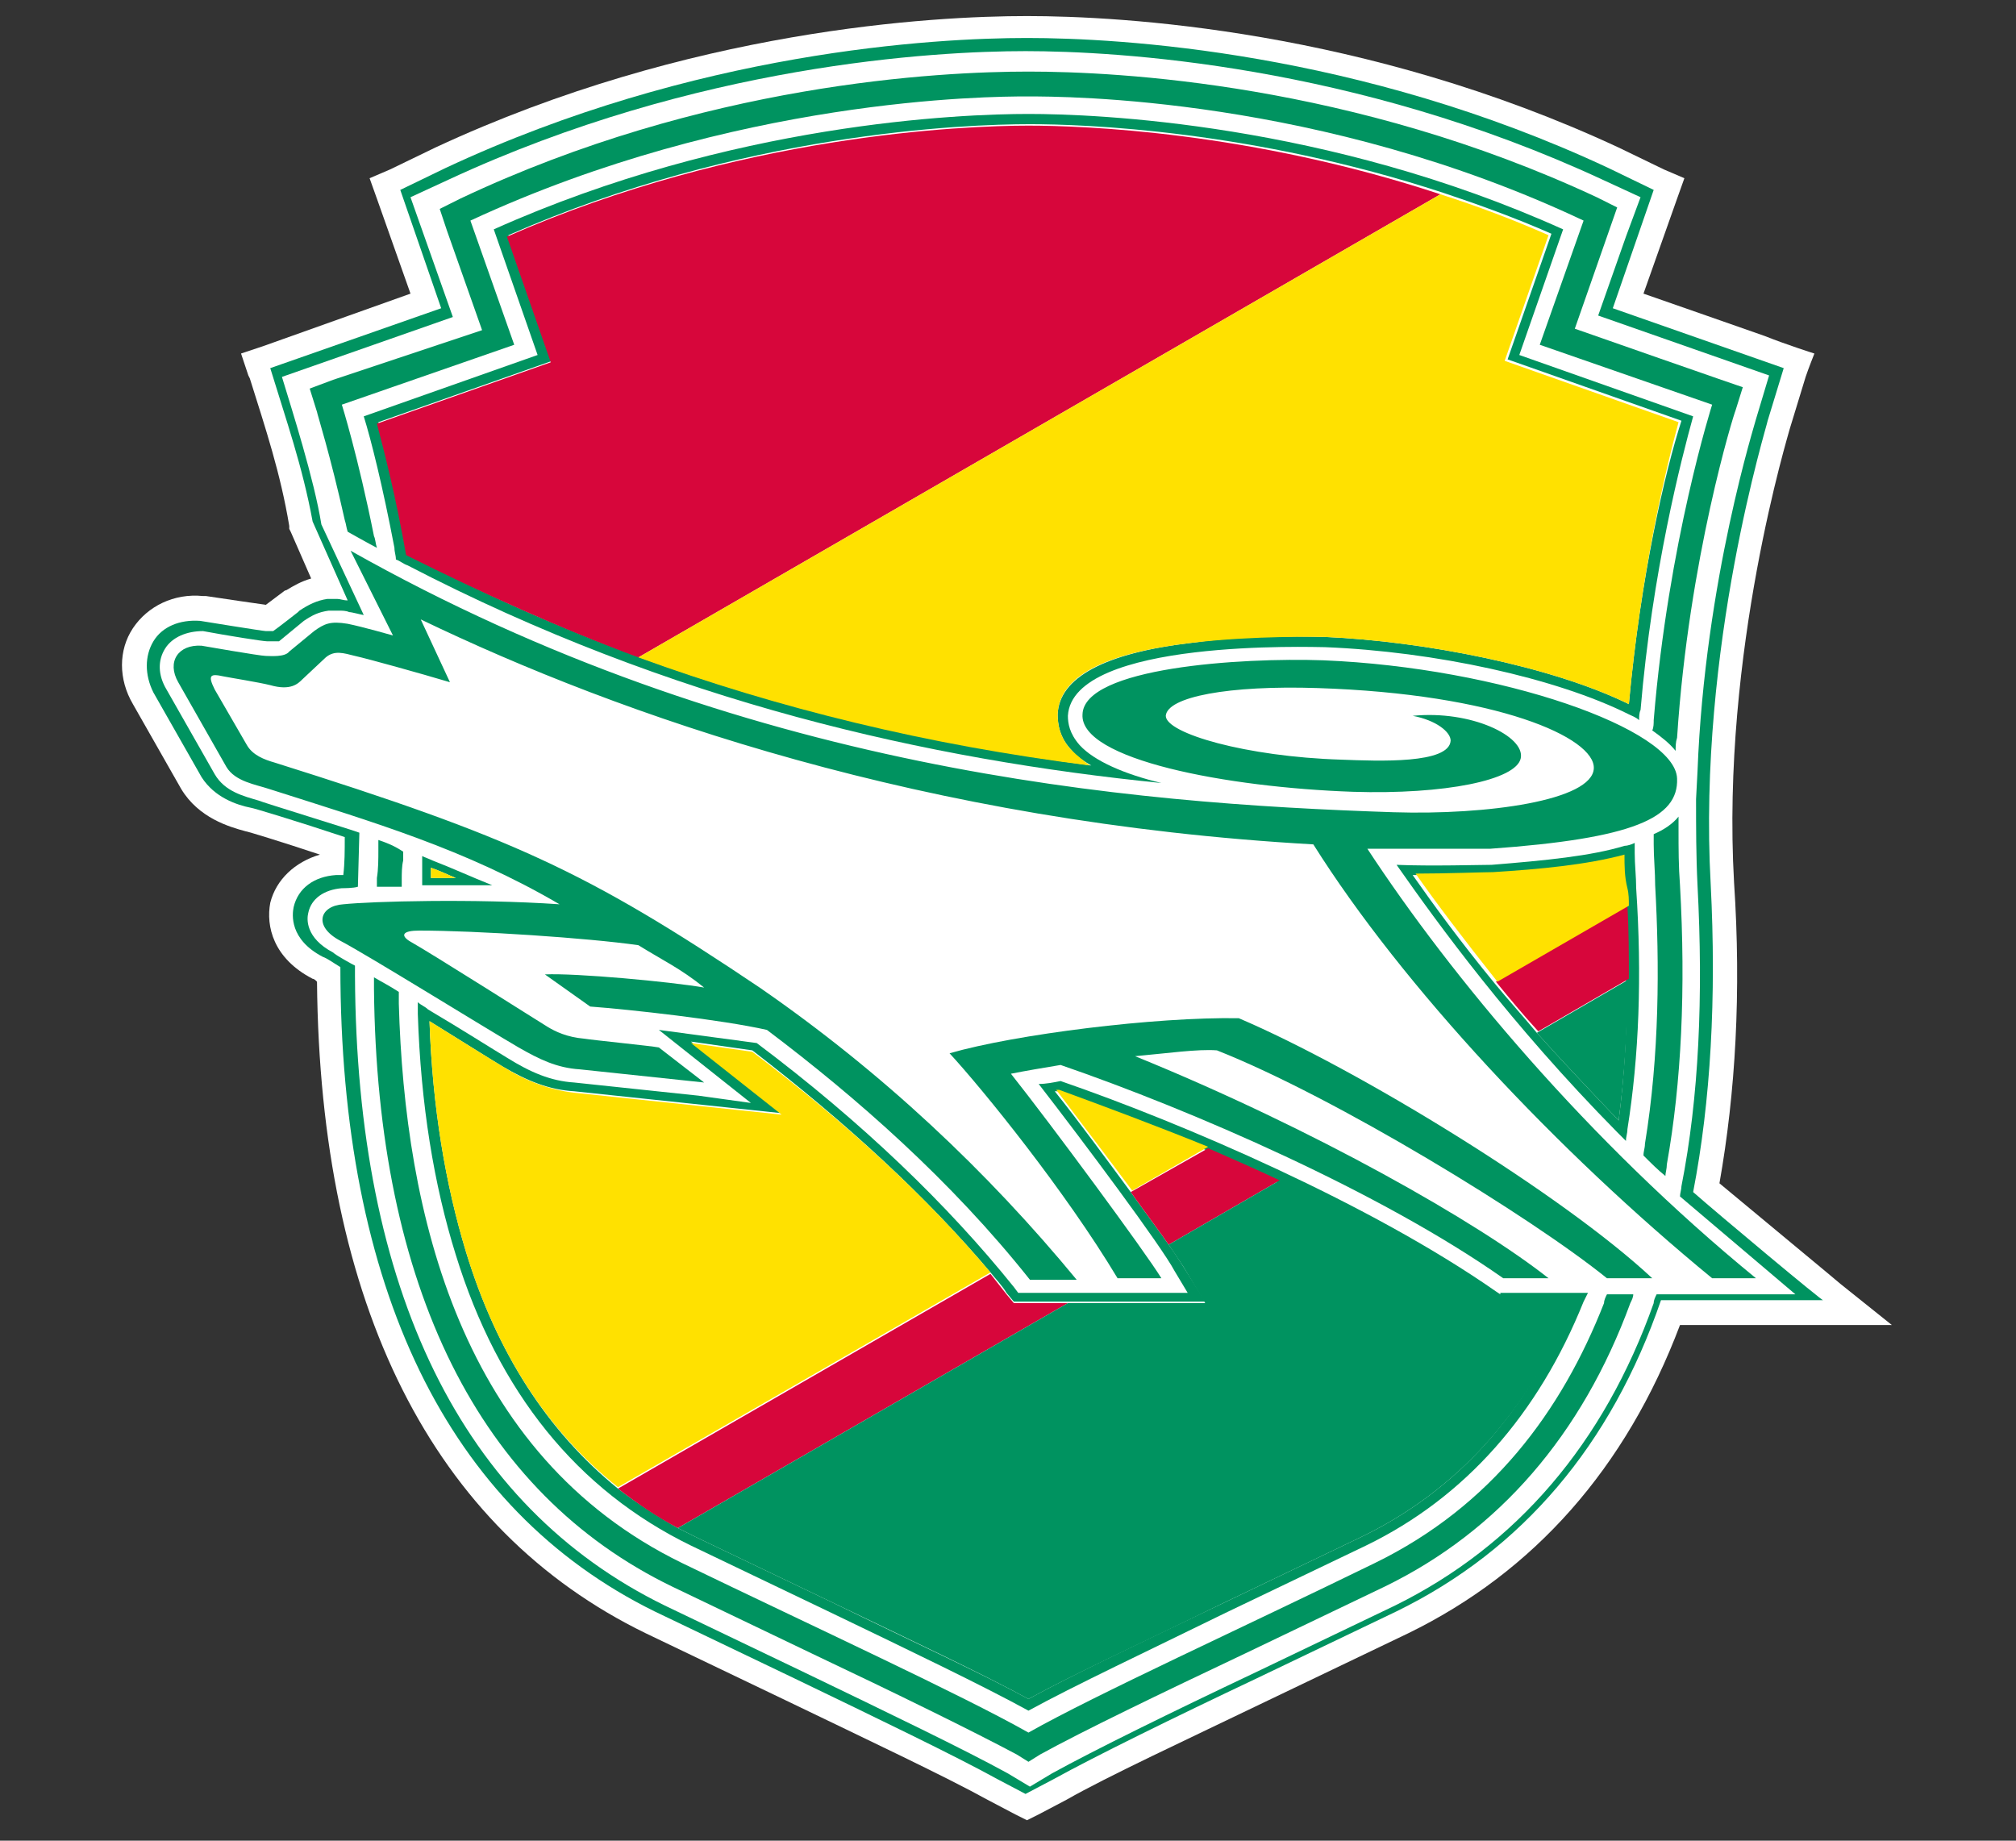
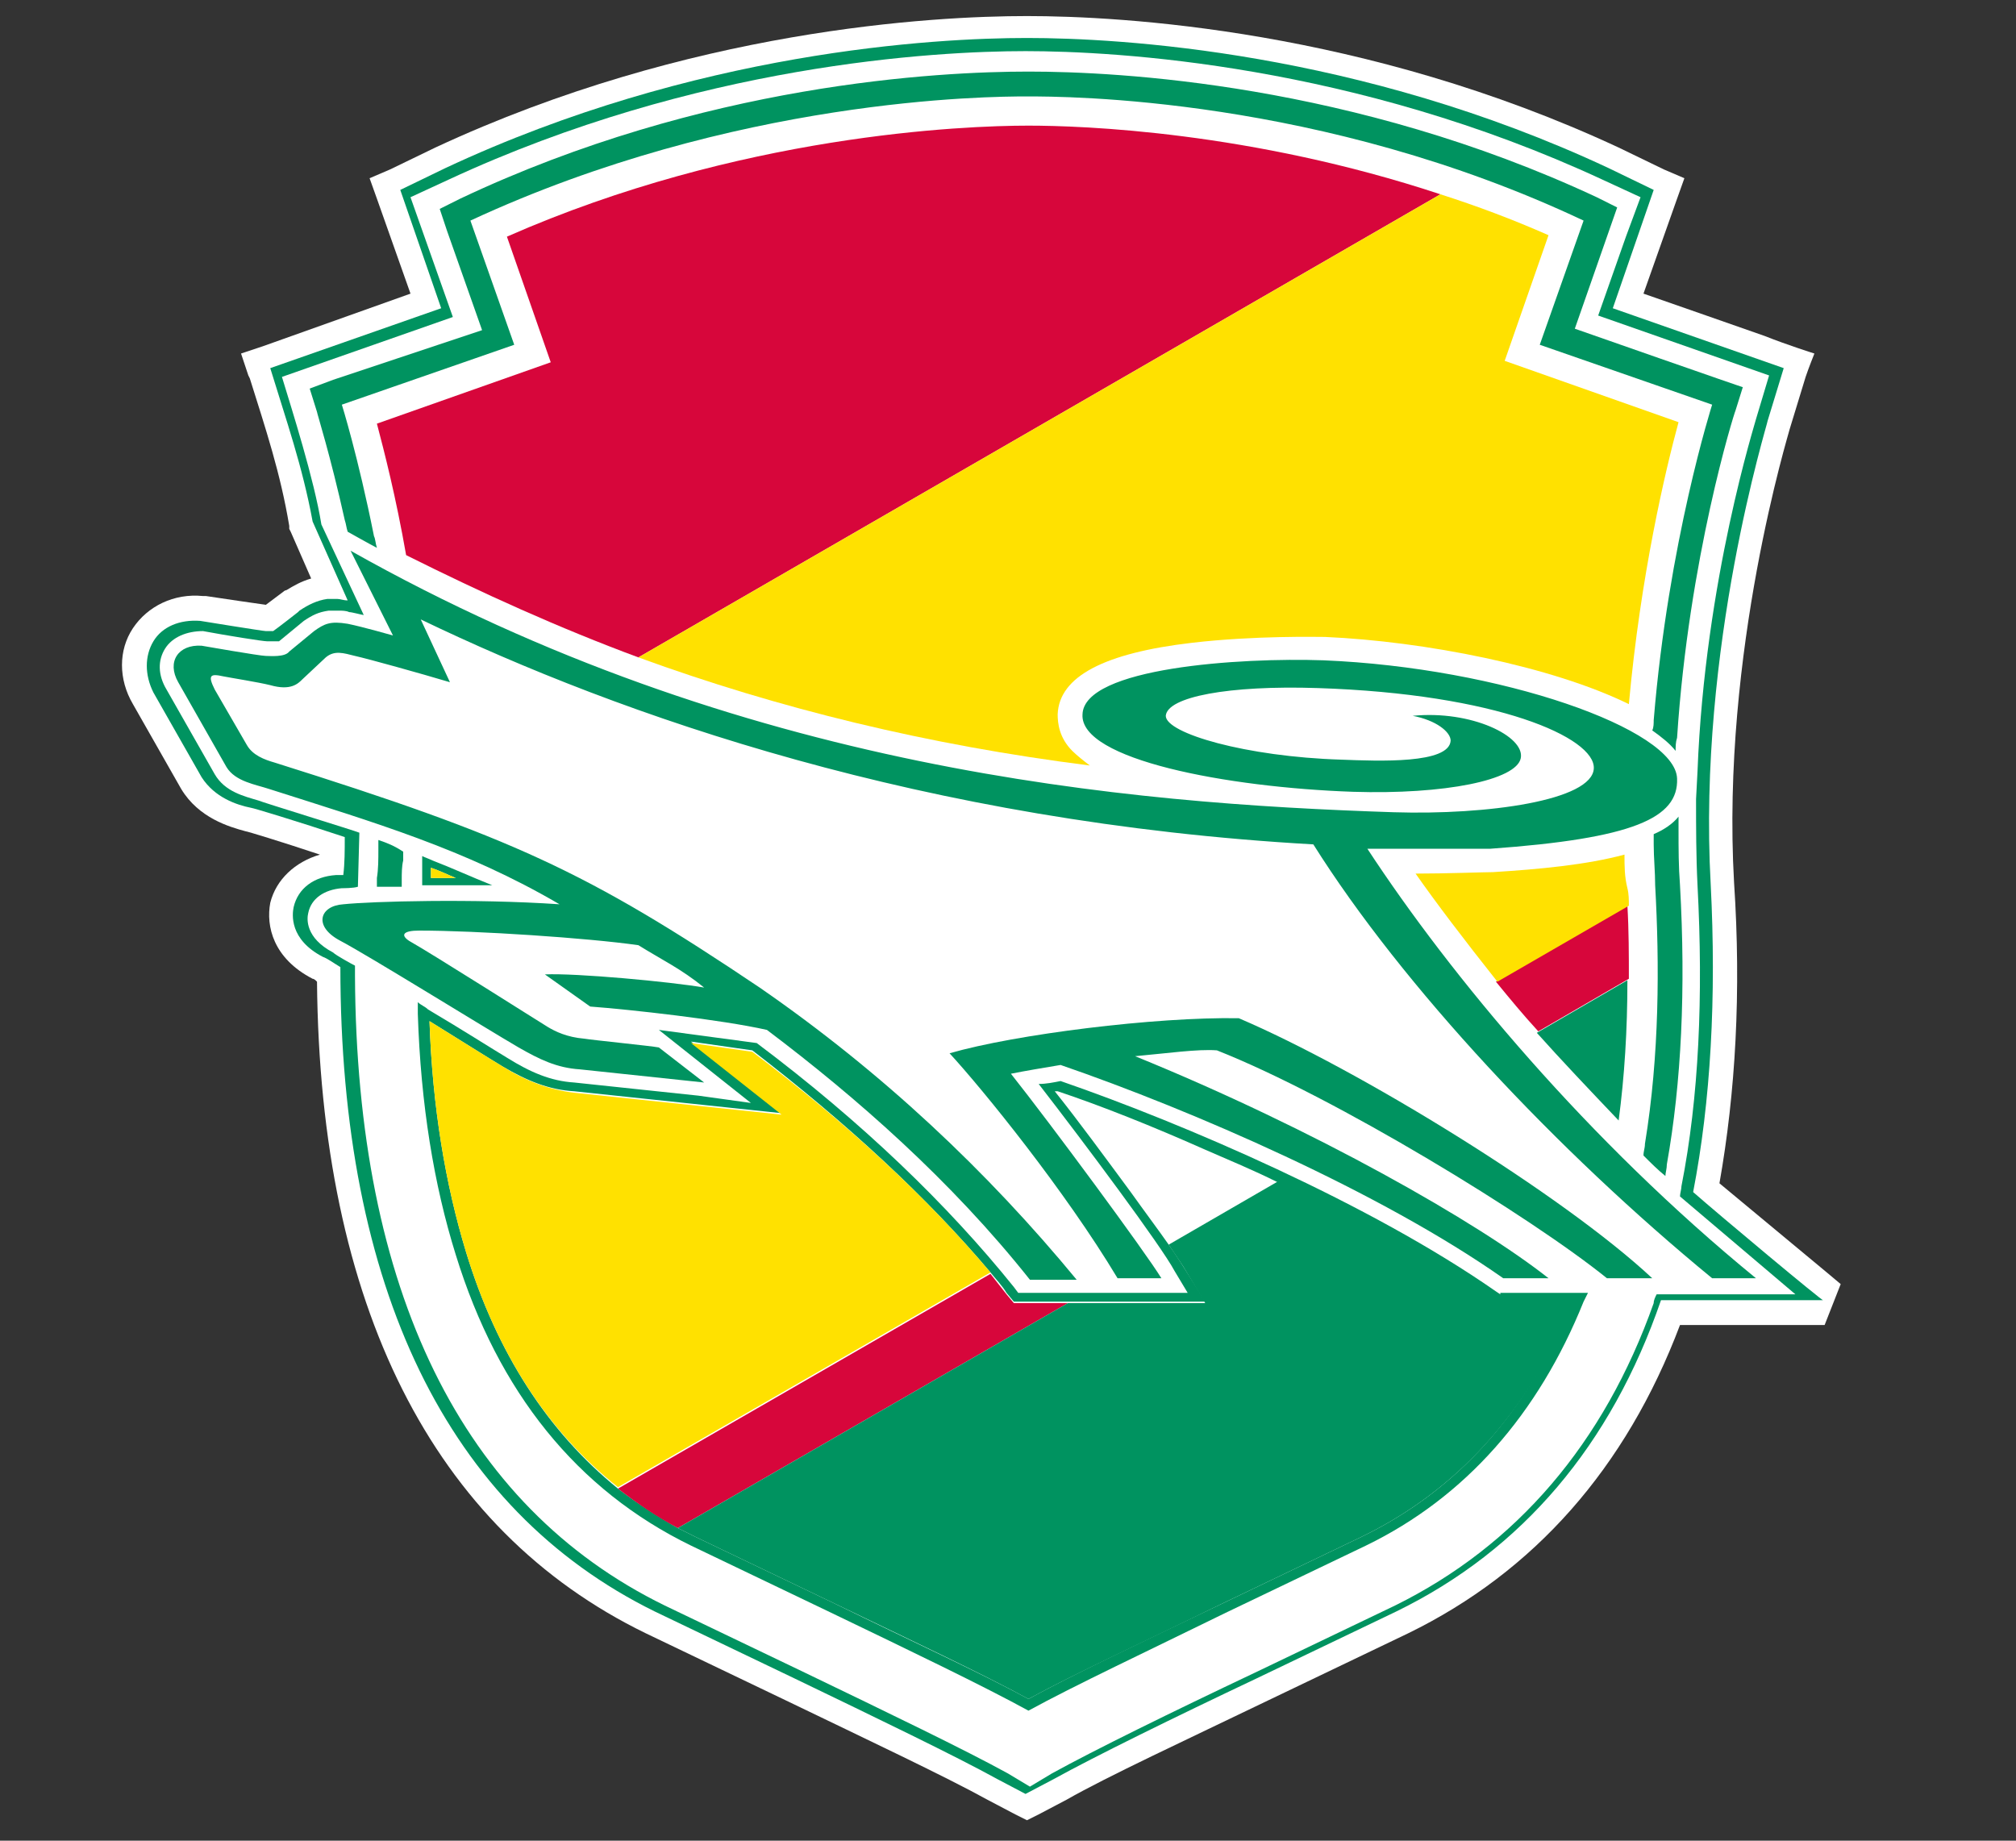
<svg xmlns="http://www.w3.org/2000/svg" version="1.1" id="レイヤー_1" x="0px" y="0px" viewBox="0 0 138 126" style="enable-background:new 0 0 138 126;" xml:space="preserve">
  <rect x="0" y="0" width="138" height="126" fill="#333333" stroke="none" />
  <style type="text/css">
	.st0{fill:#FFFFFF;}
	.st1{fill:#009360;}
	.st2{fill:#D7063B;}
	.st3{fill:#FFE100;}
</style>
  <g>
-     <path class="st0" d="M126,87.9c-0.1-0.1-5.9-4.9-8.3-6.9c1.1-6.2,1.5-13.1,1-20.6c-0.9-15.8,3.8-30.9,3.8-31c0,0,1.1-3.6,1.1-3.6   c0.2-0.6,0.6-1.6,0.6-1.6s-1.9-0.6-3.4-1.2l-4-1.4l-4.3-1.5l2.3-6.5l0.5-1.4l-1.4-0.6l-3.1-1.5c-17.4-8.1-34.1-9-40.5-9   c-6.4,0-23.1,0.9-40.5,9l-3.1,1.5l-1.4,0.6l0.5,1.4l2.3,6.5L18,23.7l-1.5,0.5l0.5,1.5l0.1,0.2c1.1,3.5,2.1,6.5,2.7,10.1l0,0.2   l0.1,0.2l1.4,3.2c-0.7,0.2-1.2,0.5-1.7,0.8l0,0c-0.1,0-0.2,0.1-0.2,0.1l0,0c0,0,0,0,0,0l-1.2,0.9c-0.7-0.1-2.8-0.4-4.1-0.6l-0.1,0   l-0.1,0c-2-0.2-3.8,0.7-4.8,2.2c-1,1.5-1,3.5,0,5.2c0,0,3.3,5.8,3.3,5.8c1.2,2,3.3,2.6,4.4,2.9c0.1,0,2.4,0.7,5.1,1.6   c-1.7,0.5-3,1.7-3.4,3.3c-0.3,1.6,0.2,3.8,2.9,5.2c0.1,0,0.2,0.1,0.3,0.2c0.2,22.1,7.9,37.5,22.5,44.6c0,0,9.6,4.6,9.6,4.6   c5.6,2.7,10.9,5.2,13.8,6.8c0,0,1.9,1,1.9,1l0.8,0.4l0.8-0.4l1.9-1c2.8-1.6,8.2-4.1,13.8-6.8c0,0,9.6-4.6,9.6-4.6   c8.6-4.2,14.9-11.3,18.6-21.1h9.9h4.6L126,87.9z" />
+     <path class="st0" d="M126,87.9c-0.1-0.1-5.9-4.9-8.3-6.9c1.1-6.2,1.5-13.1,1-20.6c-0.9-15.8,3.8-30.9,3.8-31c0,0,1.1-3.6,1.1-3.6   c0.2-0.6,0.6-1.6,0.6-1.6s-1.9-0.6-3.4-1.2l-4-1.4l-4.3-1.5l2.3-6.5l0.5-1.4l-1.4-0.6l-3.1-1.5c-17.4-8.1-34.1-9-40.5-9   c-6.4,0-23.1,0.9-40.5,9l-3.1,1.5l-1.4,0.6l0.5,1.4l2.3,6.5L18,23.7l-1.5,0.5l0.5,1.5l0.1,0.2c1.1,3.5,2.1,6.5,2.7,10.1l0,0.2   l0.1,0.2l1.4,3.2c-0.7,0.2-1.2,0.5-1.7,0.8l0,0c-0.1,0-0.2,0.1-0.2,0.1l0,0c0,0,0,0,0,0l-1.2,0.9c-0.7-0.1-2.8-0.4-4.1-0.6l-0.1,0   l-0.1,0c-2-0.2-3.8,0.7-4.8,2.2c-1,1.5-1,3.5,0,5.2c0,0,3.3,5.8,3.3,5.8c1.2,2,3.3,2.6,4.4,2.9c0.1,0,2.4,0.7,5.1,1.6   c-1.7,0.5-3,1.7-3.4,3.3c-0.3,1.6,0.2,3.8,2.9,5.2c0.1,0,0.2,0.1,0.3,0.2c0.2,22.1,7.9,37.5,22.5,44.6c0,0,9.6,4.6,9.6,4.6   c5.6,2.7,10.9,5.2,13.8,6.8c0,0,1.9,1,1.9,1l0.8,0.4l0.8-0.4l1.9-1c2.8-1.6,8.2-4.1,13.8-6.8c0,0,9.6-4.6,9.6-4.6   c8.6-4.2,14.9-11.3,18.6-21.1h9.9L126,87.9z" />
    <g>
      <g>
        <path class="st0" d="M115.9,81.6c1.2-6.2,1.6-13.3,1.2-21.1C116.2,44.3,121,29,121,28.8l1.1-3.6c0,0-11.7-4.1-11.7-4.1l2.8-8.1     l-3.1-1.5c-17.1-8-33.5-8.9-39.8-8.9c-6.3,0-22.7,0.9-39.8,8.9l-3.1,1.5l2.8,8.1l-11.7,4.1c1.1,3.6,2.2,6.7,2.9,10.5l2.4,5.4     c-0.3,0-0.5-0.1-0.7-0.1c-0.2,0-0.5,0-0.7,0c-0.7,0.1-1.3,0.4-1.9,0.8c0,0-0.1,0.1-0.1,0.1s-1.4,1.1-1.7,1.3c-0.1,0-0.3,0-0.5,0     c-0.2,0-4.5-0.7-4.5-0.7c-1.4-0.1-2.6,0.4-3.2,1.4c-0.6,1-0.6,2.3,0,3.5l3.3,5.8c0.9,1.4,2.4,1.9,3.4,2.1c0.1,0,3.1,0.9,6.4,2     c0,0.9,0,1.8-0.1,2.6c-0.2,0-0.3,0-0.5,0c-1.5,0.1-2.6,0.9-2.9,2.2c-0.1,0.5-0.3,2.2,2,3.4c0.3,0.1,0.7,0.4,1.2,0.7     c0,21.9,7.3,37.1,21.5,44.1l9.6,4.6c5.6,2.7,11,5.3,13.9,6.9l1.9,1l1.9-1c2.9-1.6,8.2-4.2,13.9-6.9l9.6-4.6     c8.6-4.2,14.7-11.4,18.1-21.3h11.1C124.9,89.2,117.6,83.1,115.9,81.6z" />
        <g>
          <path class="st1" d="M115.9,81.6c1.2-6.2,1.6-13.3,1.2-21.1C116.2,44.3,121,29,121,28.8l1.1-3.6c0,0-11.7-4.1-11.7-4.1l2.8-8.1      l-3.1-1.5c-17.1-8-33.5-8.9-39.8-8.9c-6.3,0-22.7,0.9-39.8,8.9l-3.1,1.5l2.8,8.1l-11.7,4.1c1.1,3.6,2.2,6.7,2.9,10.5l2.4,5.4      c-0.3,0-0.5-0.1-0.7-0.1c-0.2,0-0.5,0-0.7,0c-0.7,0.1-1.3,0.4-1.9,0.8c0,0-0.1,0.1-0.1,0.1s-1.4,1.1-1.7,1.3c-0.1,0-0.3,0-0.5,0      c-0.2,0-4.5-0.7-4.5-0.7c-1.4-0.1-2.6,0.4-3.2,1.4c-0.6,1-0.6,2.3,0,3.5l3.3,5.8c0.9,1.4,2.4,1.9,3.4,2.1c0.1,0,3.1,0.9,6.4,2      c0,0.9,0,1.8-0.1,2.6c-0.2,0-0.3,0-0.5,0c-1.5,0.1-2.6,0.9-2.9,2.2c-0.1,0.5-0.3,2.2,2,3.4c0.3,0.1,0.7,0.4,1.2,0.7      c0,21.9,7.3,37.1,21.5,44.1l9.6,4.6c5.6,2.7,11,5.3,13.9,6.9l1.9,1l1.9-1c2.9-1.6,8.2-4.2,13.9-6.9l9.6-4.6      c8.6-4.2,14.7-11.4,18.1-21.3h11.1C124.9,89.2,117.6,83.1,115.9,81.6z M113.4,88.6c-0.1,0.2-0.2,0.4-0.2,0.6      c-3.4,9.6-9.4,16.6-17.7,20.7l-9.6,4.6c-5.7,2.7-11,5.3-13.9,6.9l-1.5,0.9l-1.5-0.9c-2.9-1.6-8.3-4.2-13.9-6.9l-9.6-4.6      c-13.9-6.8-21.1-21.6-21.2-43.1c0-0.2,0-0.5,0-0.7c-0.2-0.1-1.3-0.7-1.5-0.9c-1.9-1-1.8-2.3-1.7-2.7c0.2-1,1.1-1.6,2.3-1.7      c0.1,0,0.8,0,1.1-0.1c0-0.1,0.1-3.5,0.1-3.7c-0.2-0.1-6.7-2.1-6.9-2.2c-1-0.3-2.3-0.6-3-1.8c0,0-3.3-5.8-3.3-5.8      c-0.6-1-0.6-2-0.1-2.8c0.5-0.8,1.5-1.2,2.6-1.2l0,0l0,0c1.6,0.3,4.1,0.7,4.4,0.7c0.3,0,0.7,0,0.8,0l0,0l1.7-1.4l0,0l0,0      c0.6-0.4,1-0.6,1.7-0.7c0.2,0,0.4,0,0.7,0c0.2,0,0.5,0,0.7,0.1c0.2,0,0.9,0.2,1,0.2l-2.9-6.2c-0.5-3.1-2-7.8-2.7-10.1l11.7-4.1      l-2.9-8.2l2.6-1.2c17-7.9,33.3-8.8,39.5-8.8c6.2,0,22.5,0.9,39.5,8.8l2.6,1.2l-1,2.7l-1.9,5.4c0,0,11.7,4.1,11.7,4.1l-0.9,3      c0,0.1-3.5,11-4,24.1l-0.1,1.9c0,1.9,0,3.9,0.1,5.9c0.4,7.6,0.1,14.5-1.1,20.6c0,0.2-0.1,0.5-0.1,0.7l7.9,6.7H113.4z" />
          <g>
            <path class="st1" d="M107.8,22.5l2.9-8.3l-1.4-0.7C92.6,5.7,76.5,4.9,70.4,4.9c-6.1,0-22.2,0.8-38.9,8.7l-1.4,0.7l0.5,1.5       l2.4,6.8L22.8,26l-1.6,0.6l0.5,1.6c0,0.1,0.9,2.9,1.9,7.4c0.1,0.3,0.1,0.5,0.2,0.8c0,0,1.6,0.9,2,1.1c-0.1-0.3-0.1-0.6-0.2-0.8       c-1.1-5.5-2.2-9-2.2-9l11.8-4.1l-3-8.5c18.1-8.4,35.5-8.5,38.1-8.5s20.1,0,38.1,8.5l-3,8.5l11.8,4.1c0,0-3,9.4-4,21.6       c0,0.2,0,0.5-0.1,0.7c0.7,0.5,1.2,0.9,1.6,1.4c0-0.3,0-0.6,0.1-0.9c0.8-12.3,3.9-22.2,4-22.4l0.5-1.6       C119.5,26.6,107.8,22.5,107.8,22.5z" />
            <path class="st1" d="M115,60.6c-0.1-1.3-0.1-2.5-0.1-3.8c0-0.3,0-0.6,0-0.9c-0.4,0.5-1,0.9-1.7,1.2c0,0.2,0,0.5,0,0.7       c0,0.9,0.1,1.9,0.1,2.8c0.3,5.4,0.3,11.6-0.7,17.7c0,0.3-0.1,0.5-0.1,0.8c0.5,0.5,1,1,1.5,1.4c0-0.2,0.1-0.5,0.1-0.8       C115.1,74.1,115.4,67.7,115,60.6z" />
-             <path class="st1" d="M110,88.6c-0.1,0.2-0.2,0.4-0.2,0.6c-2.9,7.4-7.7,13.9-15.7,17.8c-9,4.4-19.1,9-23.7,11.6       c-4.6-2.6-14.6-7.2-23.7-11.6c-15.2-7.4-19-24-19.4-38.3c0-0.3,0-0.5,0-0.8c-0.6-0.4-1.2-0.7-1.7-1c0,0.3,0,0.5,0,0.8       c0.2,20.4,7.2,34.5,20.4,40.9l9.6,4.6c5.7,2.7,11,5.3,14,6.9l0.8,0.5l0.8-0.5c2.9-1.6,8.3-4.2,14-6.9l9.6-4.6       c7.8-3.8,13.5-10.4,16.8-19.4c0.1-0.2,0.2-0.4,0.2-0.6H110z" />
            <path class="st1" d="M25.9,57.5c0,0.2,0,0.4,0,0.7c0,0.6,0,1.3-0.1,1.9c0,0.2,0,0.3,0,0.5c0,0,0,0,0,0.1c0.5,0,1.1,0,1.7,0       c0-0.2,0-0.3,0-0.5c0-0.4,0-0.9,0.1-1.3c0-0.2,0-0.4,0-0.6C27,57.9,26.5,57.7,25.9,57.5z" />
          </g>
          <g>
            <path class="st1" d="M102.7,88.6l-0.3-0.2C93.8,82.4,81,76.9,72.6,74c-0.5,0.1-1,0.2-1.5,0.2c3.1,4,8.4,11.1,9.3,12.8l0.9,1.5       l-11.6,0l-0.3-0.4C64.9,82.5,59,76.8,51.8,71.4l-6.7-0.9l6.3,5L47.8,75c0,0-8.5-0.9-8.5-0.9c-1.6-0.1-3-0.7-4.6-1.7       c-1-0.6-3.2-2-5.4-3.3c-0.2-0.2-0.5-0.3-0.7-0.5c0,0.3,0,0.5,0,0.8c0.2,6.2,1.1,11.7,2.6,16.5c2.9,9.4,8.3,16.1,16.1,19.9       l9.6,4.6c5.4,2.6,10.4,5,13.5,6.7c3.1-1.7,8.2-4.1,13.5-6.7l9.6-4.6c6.8-3.3,11.8-9,14.9-16.7c0.1-0.2,0.2-0.4,0.3-0.6H102.7z        M93.2,105.2l-9.6,4.6c-5.2,2.5-10.1,4.8-13.2,6.5c-3.1-1.7-8.1-4-13.2-6.5l-9.6-4.6c-0.4-0.2-0.8-0.4-1.2-0.6       c-1.4-0.8-2.8-1.7-4.1-2.7C37.5,98,34,92.6,31.9,85.7c-1.4-4.6-2.3-9.9-2.5-15.8c2.1,1.3,4,2.5,5,3.1c1.7,1,3.2,1.6,4.9,1.7       l14.2,1.5l-6.2-4.9l4.2,0.6c6.5,5,12,10.1,16.3,15.2c0.4,0.5,0.8,0.9,1.1,1.4l0.5,0.6l3.7,0l9.4,0L81,86.7       c-0.2-0.3-0.5-0.8-1-1.5c-0.7-1-1.6-2.2-2.6-3.6c-1.7-2.3-3.6-4.9-5.2-6.9c0.1,0,0.2,0,0.2,0c3,1,6.5,2.4,10.1,4       c1.6,0.7,3.3,1.4,4.9,2.2c5.2,2.4,10.3,5.2,14.5,8.1c0,0,0.4,0.3,0.4,0.3h5.2C104.6,96.6,99.8,102,93.2,105.2z" />
-             <path class="st1" d="M112,60.8c0-0.8-0.1-1.6-0.1-2.4c0-0.2,0-0.4,0-0.7c-0.2,0.1-0.5,0.2-0.7,0.2c-2.3,0.7-5.4,1-9.1,1.3       c-0.7,0-4.2,0.1-6.5,0c2.8,4,7.8,10.9,15.1,18.3c0.2,0.2,0.4,0.4,0.6,0.6c0-0.3,0.1-0.5,0.1-0.8       C112.2,72.3,112.4,66.8,112,60.8z M110.8,76.7c-2-2.1-3.9-4.1-5.6-6c-1-1.2-2-2.3-2.9-3.4c-2.3-2.8-4.2-5.4-5.6-7.4       c2.1,0,4.7,0,5.3-0.1c3.3-0.2,6.5-0.5,9-1.2c0,0.7,0.1,1.5,0.1,2.3c0,0.4,0,0.8,0.1,1.2c0.1,1.7,0.1,3.4,0.1,5       C111.4,70.4,111.2,73.6,110.8,76.7z" />
-             <path class="st1" d="M104,24.3l3-8.6c-16.2-7.3-32-7.9-36.6-7.9s-20.3,0.6-36.6,7.9l3,8.6l-11.9,4.2c0.5,1.6,1.3,4.8,2.1,9       c0,0.3,0.1,0.5,0.1,0.8c0.3,0.1,0.5,0.3,0.8,0.4C46,48.1,63.6,52,79.5,53.6C77,53,74.9,52.1,73.9,51c-0.7-0.8-0.8-1.5-0.8-2       c0.3-5.3,16.9-4.7,17.6-4.7c7.5,0.3,15.8,2.1,20.8,4.6c0.2,0.1,0.5,0.2,0.7,0.4c0-0.2,0-0.5,0.1-0.7c0.8-9.5,2.8-17.2,3.6-20.1       L104,24.3z M111.5,48.2c-5.3-2.6-14-4.3-20.8-4.6c-0.5,0-4.8-0.2-9.1,0.4c-6,0.7-9.1,2.4-9.2,4.9c0,0.6,0.1,1.6,1,2.5       c0.3,0.4,0.8,0.7,1.3,1c-11.2-1.5-21.3-3.9-30.9-7.4c-5.4-2-10.7-4.3-15.9-7.1c-0.7-4-1.5-7.1-2-9l11.9-4.2l-3-8.6       c15.9-7,31.2-7.6,35.7-7.6c3.7,0,15.2,0.4,28.3,4.7c2.4,0.8,4.9,1.7,7.4,2.8l-3,8.6l11.9,4.2C114,32.2,112.3,39.4,111.5,48.2z" />
            <path class="st1" d="M29.6,58.9c-0.2-0.1-0.5-0.2-0.7-0.3c0,0.2,0,0.4,0,0.6c0,0.3,0,0.6,0,0.9c0,0.2,0,0.3,0,0.5       c0.2,0,0.5,0,0.7,0c1.3,0,2.7,0,4.1,0C32.2,60,30.9,59.4,29.6,58.9z M29.5,60.1c0-0.2,0-0.4,0-0.7c0.6,0.2,1.2,0.5,1.7,0.7       C30.7,60.1,30.1,60.1,29.5,60.1z" />
          </g>
        </g>
        <g>
          <path class="st1" d="M22.3,45c0.6-0.5,1.2-0.3,2-0.1c0.9,0.2,4.5,1.2,6.5,1.8l-2-4.3C42.5,49,63.3,56.3,89.9,57.8      c6.1,9.7,16.7,21,27.3,29.7l3,0c-11.5-9.4-20.9-20.7-26.6-29.4c0.9,0,7.4,0,8.4,0c9.8-0.7,12.9-2.1,12.8-4.8      c-0.1-3.4-12.1-7.6-24.2-8.1c-5.7-0.2-16.4,0.5-16.5,3.7c-0.2,3.1,9.9,5,18.5,5.3c6.3,0.2,11.2-0.8,11.5-2.3      c0.3-1.5-3.4-3.3-7.4-2.9c1.6,0.3,2.6,1.1,2.6,1.7c-0.1,1.6-4.9,1.4-7.5,1.3c-6.5-0.2-12-1.8-12-3c0.1-1.3,4.3-2.1,10.4-1.9      c12.3,0.4,19,3.4,18.9,5.5c-0.1,2.2-7.3,3.2-13.7,3C77.1,55,50.8,52.8,24,37.7l2.9,5.8c0,0-2.1-0.6-3.1-0.8      c-1.2-0.2-1.6,0-2.3,0.5l-1.7,1.4c-0.3,0.4-1.3,0.3-1.6,0.3c-0.4,0-4.4-0.7-4.4-0.7c-1.6-0.1-2.4,1.1-1.6,2.5l3.3,5.8      c0.6,1,2,1.2,2.9,1.5c7.2,2.3,13.4,4.1,19.9,7.9c-5.9-0.4-12.9-0.2-14.8,0c-1.6,0.1-2.1,1.5-0.2,2.5c1.9,1,9.8,5.9,12.2,7.3      c1.4,0.8,2.6,1.4,4.2,1.5l8.5,0.9l-3.1-2.4c-0.5-0.1-4.5-0.5-5.1-0.6c-1.2-0.1-2-0.5-2.5-0.8c-0.5-0.3-7.9-5-9.5-5.9      c-0.6-0.4-0.4-0.7,0.7-0.7c3.9,0,11.5,0.5,15,1c1.6,1,2.9,1.6,4.5,2.9c-2.3-0.4-8.8-1-10.9-0.9l3.1,2.2c2.7,0.2,9,0.9,12.1,1.6      c6.1,4.6,12.6,10.3,18,17.1l3.2,0c-6.1-7.4-13.3-14.2-21.7-20c-11.9-8-17-10.3-33.2-15.4c-0.7-0.2-1.5-0.5-1.9-1.2l-2.2-3.8      c-0.5-1-0.3-1.1,0.6-0.9c0.5,0.1,2.4,0.4,3.2,0.6c1.4,0.4,1.9-0.1,2.2-0.4L22.3,45z" />
          <path class="st1" d="M110,87.5l3.1,0c-6.1-5.7-20.1-14.3-28.3-17.8c-5.7-0.1-15.3,1.1-19.8,2.4c2.3,2.5,7.9,9.4,11.5,15.4l3,0      c-1.1-1.8-7.6-10.6-10.3-14c1-0.2,2.2-0.4,3.4-0.6c9,3.1,21.9,8.7,30.3,14.6h3.1c-4.8-3.8-16-10.2-28.3-15.2      c2.2-0.2,4.3-0.5,5.6-0.4C91.4,75.1,104.8,83.3,110,87.5z" />
        </g>
        <g>
          <g>
            <path class="st2" d="M69.4,89.2l-0.5-0.6c-0.4-0.5-0.7-0.9-1.1-1.4l-25.5,14.7c1.3,1,2.6,1.9,4.1,2.7l26.7-15.4L69.4,89.2z" />
-             <path class="st2" d="M77.4,81.6c1,1.4,1.9,2.6,2.6,3.6l7.6-4.4c-1.7-0.8-3.3-1.5-4.9-2.2L77.4,81.6z" />
            <path class="st2" d="M105.3,70.6l6.2-3.6c0-1.6,0-3.3-0.1-5l-9,5.2C103.3,68.3,104.2,69.4,105.3,70.6z" />
          </g>
          <path class="st2" d="M70.4,8.6c-4.4,0-19.8,0.6-35.7,7.6l3,8.6l-11.9,4.2c0.5,1.9,1.3,5,2,9C33,40.6,38.3,43,43.7,45l54.9-31.7      C85.6,9,74.1,8.6,70.4,8.6z" />
          <g>
            <g>
              <path class="st1" d="M81,86.7l1.5,2.5l-9.4,0l-26.7,15.4c0.4,0.2,0.8,0.4,1.2,0.6l9.6,4.6c5.2,2.5,10.1,4.8,13.2,6.5        c3.1-1.7,8.1-4,13.2-6.5l9.6-4.6c6.6-3.2,11.4-8.6,14.5-16h-5.2c0,0-0.4-0.3-0.4-0.3c-4.1-2.9-9.3-5.6-14.5-8.1L80,85.2        C80.4,85.8,80.8,86.4,81,86.7z" />
            </g>
            <path class="st1" d="M110.8,76.7c0.4-3,0.6-6.2,0.6-9.6l-6.2,3.6C106.9,72.6,108.8,74.6,110.8,76.7z" />
          </g>
          <g>
            <g>
              <path class="st3" d="M51.5,72l-4.2-0.6l6.2,4.9l-14.2-1.5C37.6,74.6,36,74,34.4,73c-1-0.6-2.9-1.8-5-3.1        c0.2,5.9,1.1,11.2,2.5,15.8c2.1,6.9,5.6,12.3,10.4,16.1l25.5-14.7C63.5,82,58,76.9,51.5,72z" />
-               <path class="st3" d="M72.5,74.6c-0.1,0-0.2,0-0.2,0c1.5,2,3.5,4.6,5.2,6.9l5.2-3C79,77,75.5,75.7,72.5,74.6z" />
              <path class="st3" d="M111.2,58.5c-2.6,0.7-5.8,1-9,1.2c-0.6,0-3.2,0.1-5.3,0.1c1.4,2,3.3,4.5,5.6,7.4l9-5.2        c0-0.4,0-0.8-0.1-1.2C111.2,60,111.2,59.3,111.2,58.5z" />
              <path class="st3" d="M73.4,51.4c-0.9-0.9-1-1.9-1-2.5c0.1-2.6,3.2-4.2,9.2-4.9c4.3-0.5,8.6-0.4,9.1-0.4        c6.8,0.3,15.5,2,20.8,4.6c0.8-8.8,2.5-16,3.4-19.3L103,24.7l3-8.6c-2.5-1.1-4.9-2-7.4-2.8L43.7,45c9.6,3.5,19.8,6,30.9,7.4        C74.2,52.1,73.7,51.7,73.4,51.4z" />
            </g>
            <path class="st3" d="M29.5,60.1c0-0.2,0-0.4,0-0.7c0.6,0.2,1.2,0.5,1.7,0.7C30.7,60.1,30.1,60.1,29.5,60.1z" />
          </g>
        </g>
      </g>
    </g>
  </g>
</svg>